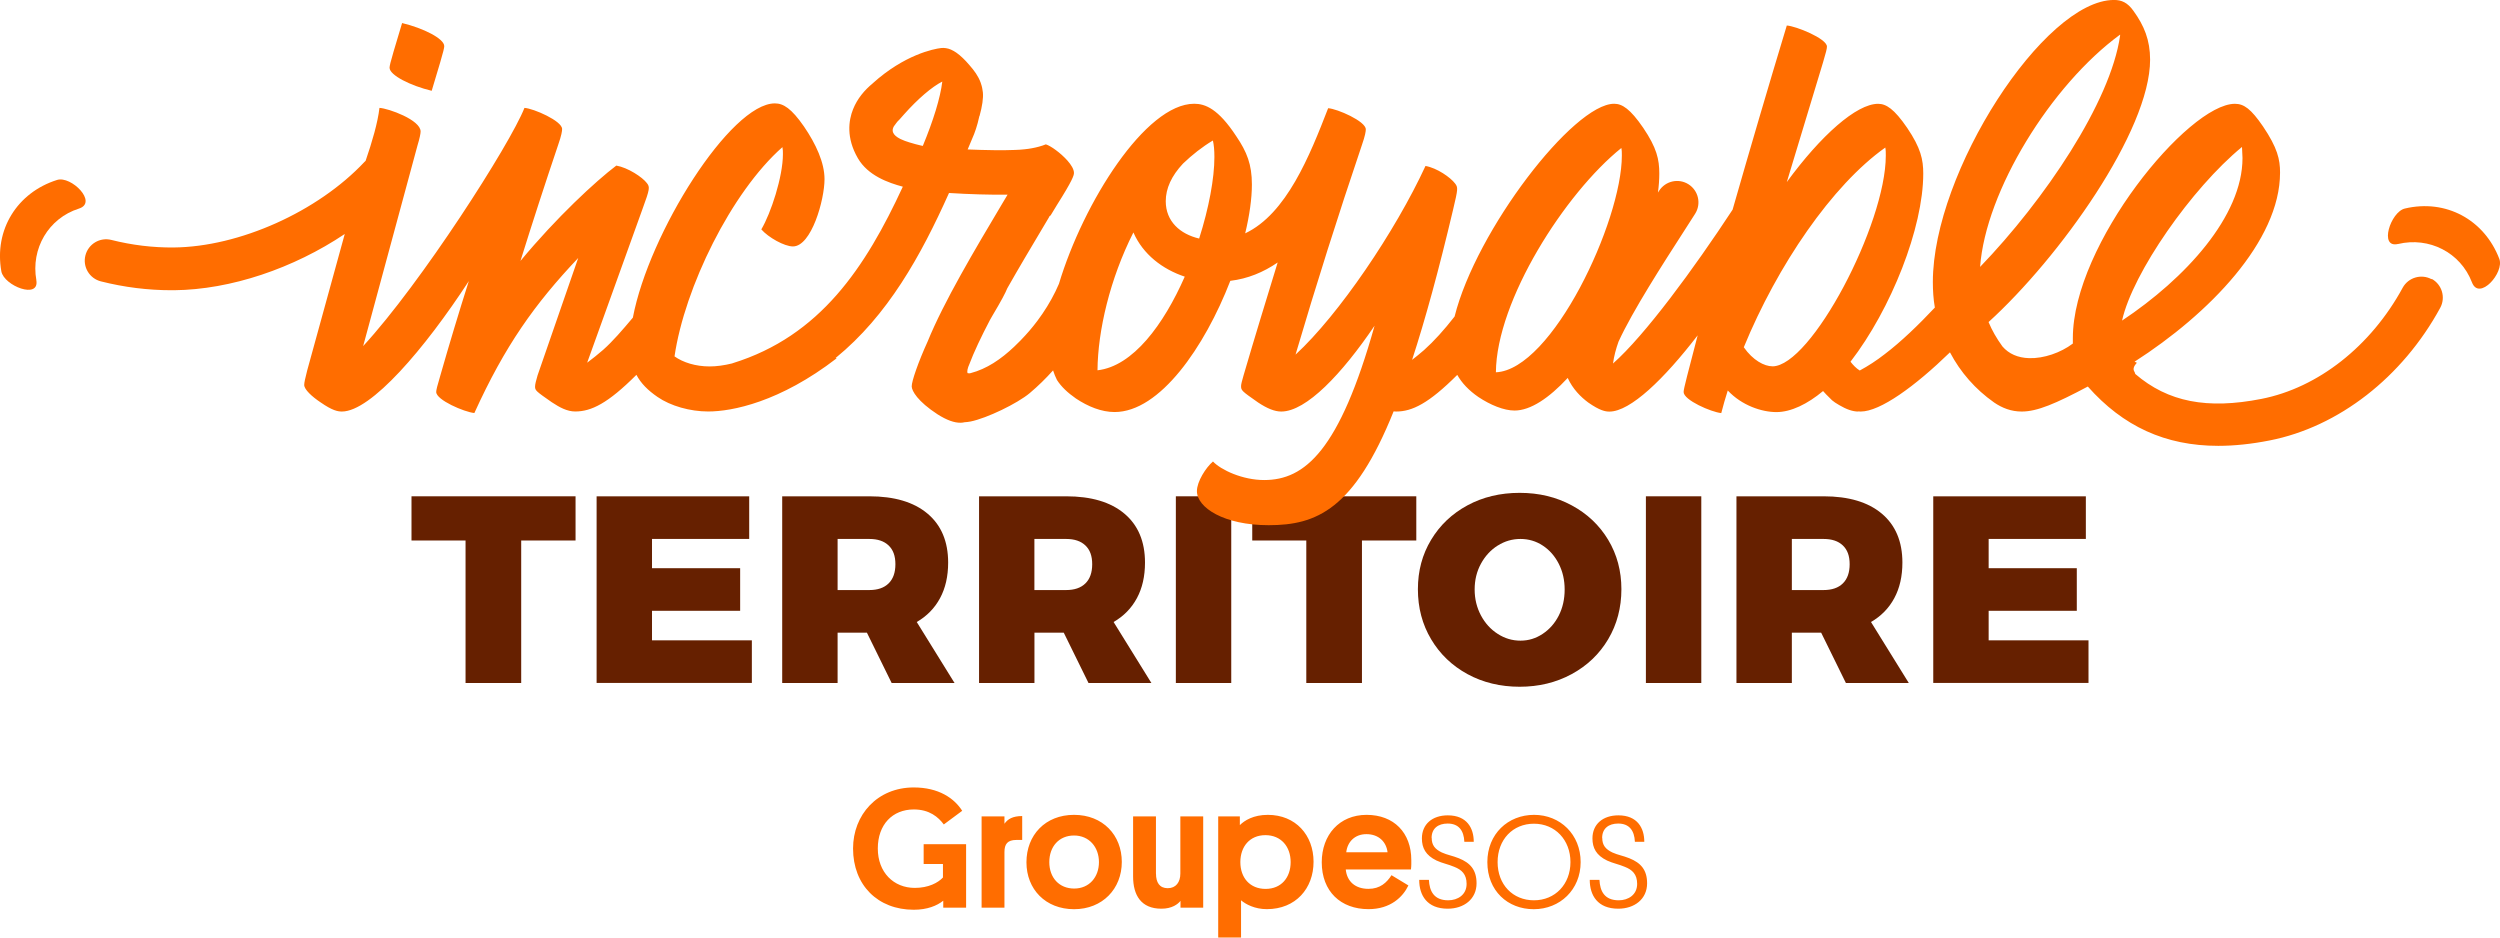
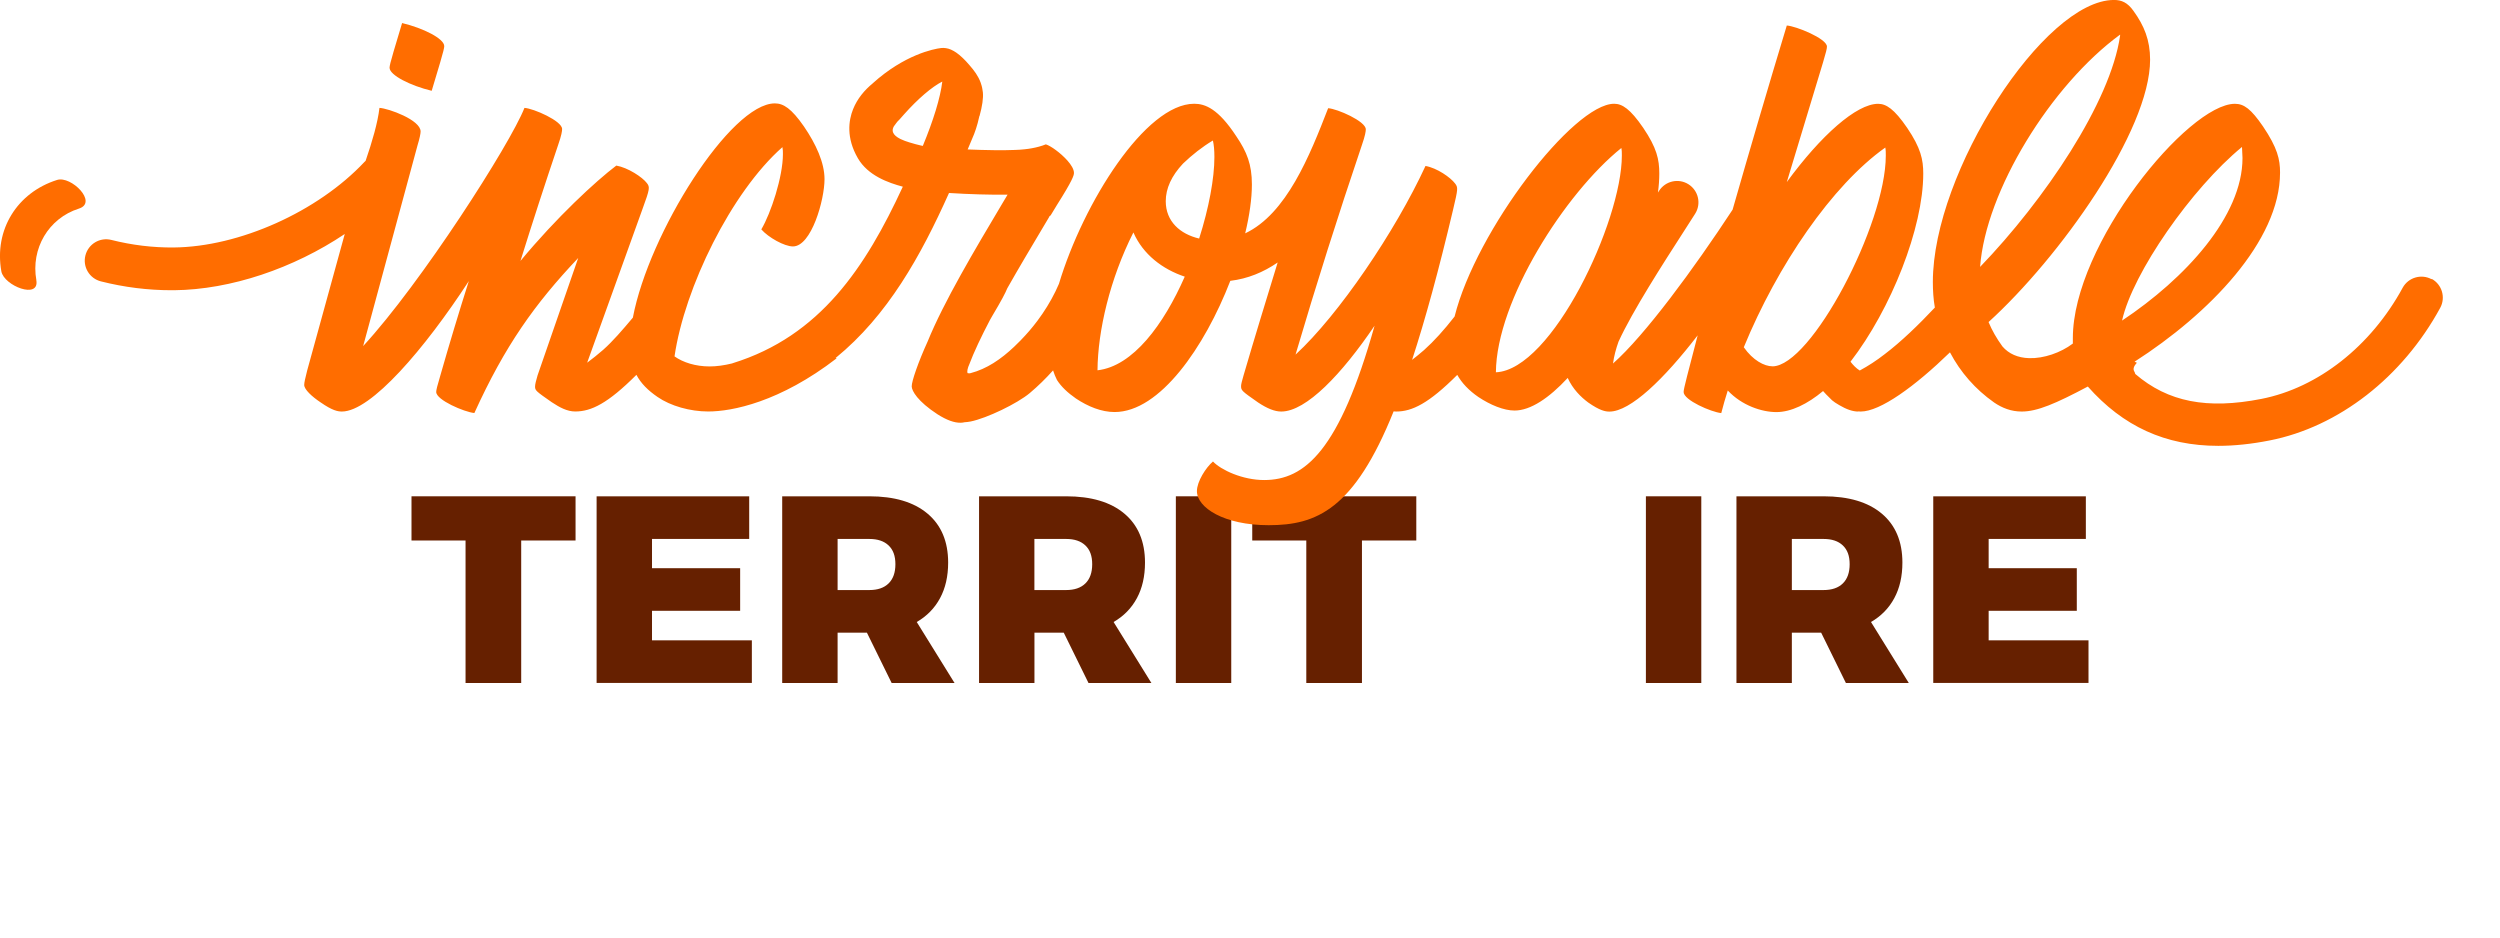
<svg xmlns="http://www.w3.org/2000/svg" id="Calque_2" data-name="Calque 2" viewBox="0 0 500 187.5">
  <defs>
    <style> .cls-1 { fill: #ff6d00; } .cls-2 { fill: #662000; } </style>
  </defs>
  <g id="Element">
    <g>
      <g id="g22">
-         <path id="path24" class="cls-1" d="M193.22,181.53v-12.69h-8.49v3.96h3.86v2.7c-.99,1.06-2.9,2.08-5.63,2.08-4.23,0-7.4-3.1-7.4-7.88s2.93-7.81,7.2-7.81c3.14,0,4.91,1.54,6,3l3.68-2.73c-1.6-2.52-4.71-4.67-9.69-4.67-7.3,0-12.14,5.49-12.14,12.21,0,7.33,4.95,12.25,12.14,12.25,2.73,0,4.67-.82,5.9-1.81v1.4h4.57ZM204.44,167.99v-4.78c-1.91,0-2.9.61-3.55,1.54v-1.47h-4.57v18.25h4.57v-11.12c0-1.6.61-2.42,2.39-2.42h1.16ZM209.86,172.42c0-3.1,1.94-5.32,4.95-5.32s4.98,2.32,4.98,5.32-1.94,5.29-4.95,5.29-4.98-2.18-4.98-5.29M205.29,172.46c0,5.39,3.82,9.38,9.52,9.38s9.55-4.09,9.55-9.45-3.79-9.42-9.55-9.42-9.52,4.06-9.52,9.48M231.19,174.74v-11.46h-4.57v12.01c0,3.72,1.57,6.45,5.66,6.45,2.15,0,3.31-.92,3.82-1.57v1.36h4.54v-18.25h-4.57v11.43c0,1.74-.89,2.93-2.52,2.93s-2.35-1.13-2.35-2.9M248.07,172.42c0-3.1,1.88-5.39,5.01-5.39s5.05,2.29,5.05,5.39-1.88,5.36-5.01,5.36-5.05-2.22-5.05-5.36M248.21,187.5v-7.44c.92.78,2.73,1.77,5.15,1.77,5.8,0,9.35-4.16,9.35-9.48s-3.58-9.38-9.14-9.38c-2.9,0-4.67,1.13-5.6,2.05v-1.74h-4.33v24.22h4.57ZM269.16,173.89h13.03c.1-.78.07-1.43.07-1.88,0-5.46-3.48-9.04-8.94-9.04s-8.97,4.03-8.97,9.48c0,5.83,3.79,9.38,9.35,9.38,4.43,0,6.89-2.46,7.98-4.74l-3.38-2.05c-.96,1.5-2.29,2.73-4.61,2.73-2.59,0-4.3-1.43-4.54-3.89M273.28,166.83c2.49,0,3.99,1.57,4.23,3.62h-8.26c.24-2.08,1.71-3.62,4.03-3.62M286.32,167.58c0-1.88,1.3-2.87,3.21-2.87,2.18,0,3.24,1.36,3.34,3.65h1.88c0-2.73-1.36-5.29-5.19-5.29-3.1,0-5.18,1.77-5.18,4.61,0,1.91.75,3.38,2.93,4.43,1.19.55,2.36.75,3.55,1.26,1.47.58,2.46,1.47,2.46,3.41,0,2.18-1.77,3.28-3.68,3.28-2.86,0-3.75-1.84-3.86-4.09h-1.94c0,3.1,1.57,5.77,5.7,5.77,3.24,0,5.77-1.91,5.77-5.08,0-2.69-1.26-4.09-3.55-5.01-1.26-.51-2.29-.65-3.41-1.16-1.33-.65-2.01-1.43-2.01-2.9M299.52,172.42c0-4.5,3.04-7.68,7.27-7.68s7.3,3.24,7.3,7.68-3.07,7.64-7.3,7.64-7.27-3.14-7.27-7.64M297.47,172.42c0,5.73,4.06,9.42,9.28,9.42s9.38-3.89,9.38-9.42-4.09-9.45-9.31-9.45-9.35,3.82-9.35,9.45M320.43,167.58c0-1.88,1.3-2.87,3.21-2.87,2.18,0,3.24,1.36,3.34,3.65h1.88c0-2.73-1.36-5.29-5.18-5.29-3.11,0-5.19,1.77-5.19,4.61,0,1.91.75,3.38,2.93,4.43,1.19.55,2.35.75,3.55,1.26,1.47.58,2.46,1.47,2.46,3.41,0,2.18-1.77,3.28-3.68,3.28-2.87,0-3.75-1.84-3.86-4.09h-1.94c0,3.1,1.57,5.77,5.7,5.77,3.24,0,5.77-1.91,5.77-5.08,0-2.69-1.26-4.09-3.55-5.01-1.26-.51-2.29-.65-3.41-1.16-1.33-.65-2.01-1.43-2.01-2.9" />
-       </g>
+         </g>
      <g>
        <path class="cls-2" d="M82.3,99.26h32.81v8.84h-10.87v28.5h-11.13v-28.5h-10.81v-8.84Z" />
        <path class="cls-2" d="M119.32,99.26h30.52v8.52h-19.44v5.86h17.63v8.52h-17.63v5.91h19.97v8.52h-31.05v-37.34Z" />
        <path class="cls-2" d="M178.33,136.6l-4.95-10.07h-5.86v10.07h-11.08v-37.34h17.42c5.01,0,8.89,1.15,11.64,3.46,2.75,2.31,4.13,5.58,4.13,9.8,0,2.73-.54,5.11-1.62,7.11-1.08,2.01-2.64,3.6-4.66,4.77l7.56,12.2h-12.57ZM167.52,118.01h6.34c1.67,0,2.96-.44,3.86-1.33.91-.89,1.36-2.17,1.36-3.84s-.45-2.88-1.36-3.75c-.91-.87-2.19-1.3-3.86-1.3h-6.34v10.23Z" />
        <path class="cls-2" d="M217.7,136.6l-4.95-10.07h-5.86v10.07h-11.08v-37.34h17.42c5.01,0,8.89,1.15,11.64,3.46,2.75,2.31,4.13,5.58,4.13,9.8,0,2.73-.54,5.11-1.62,7.11-1.08,2.01-2.64,3.6-4.66,4.77l7.56,12.2h-12.57ZM206.88,118.01h6.34c1.67,0,2.96-.44,3.86-1.33.91-.89,1.36-2.17,1.36-3.84s-.45-2.88-1.36-3.75c-.91-.87-2.19-1.3-3.86-1.3h-6.34v10.23Z" />
        <path class="cls-2" d="M235.17,99.26h11.08v37.34h-11.08v-37.34Z" />
        <path class="cls-2" d="M250.45,99.26h32.81v8.84h-10.87v28.5h-11.13v-28.5h-10.81v-8.84Z" />
-         <path class="cls-2" d="M314.34,101.07c3.11,1.67,5.54,3.97,7.3,6.9,1.76,2.93,2.64,6.22,2.64,9.88s-.88,7.02-2.64,9.99c-1.76,2.97-4.19,5.29-7.3,6.98-3.11,1.69-6.58,2.53-10.41,2.53s-7.35-.84-10.44-2.53c-3.09-1.69-5.51-4.01-7.27-6.98-1.76-2.96-2.64-6.29-2.64-9.99s.88-6.95,2.64-9.88c1.76-2.93,4.18-5.23,7.27-6.9,3.09-1.67,6.57-2.5,10.44-2.5s7.31.83,10.41,2.5ZM299.54,109.11c-1.4.89-2.52,2.1-3.36,3.65-.84,1.54-1.25,3.26-1.25,5.14s.42,3.6,1.25,5.17c.83,1.56,1.95,2.8,3.36,3.7,1.4.91,2.92,1.36,4.55,1.36s3.08-.45,4.45-1.36c1.37-.91,2.44-2.13,3.22-3.67.78-1.54,1.17-3.28,1.17-5.19s-.39-3.6-1.17-5.14c-.78-1.54-1.85-2.76-3.2-3.65-1.35-.89-2.84-1.33-4.47-1.33s-3.15.44-4.55,1.33Z" />
        <path class="cls-2" d="M329.18,99.26h11.08v37.34h-11.08v-37.34Z" />
        <path class="cls-2" d="M369.18,136.6l-4.95-10.07h-5.86v10.07h-11.08v-37.34h17.42c5.01,0,8.89,1.15,11.64,3.46,2.75,2.31,4.13,5.58,4.13,9.8,0,2.73-.54,5.11-1.62,7.11-1.08,2.01-2.64,3.6-4.66,4.77l7.56,12.2h-12.57ZM358.37,118.01h6.34c1.67,0,2.96-.44,3.86-1.33.91-.89,1.36-2.17,1.36-3.84s-.45-2.88-1.36-3.75c-.91-.87-2.19-1.3-3.86-1.3h-6.34v10.23Z" />
        <path class="cls-2" d="M386.65,99.26h30.52v8.52h-19.44v5.86h17.63v8.52h-17.63v5.91h19.97v8.52h-31.05v-37.34Z" />
      </g>
      <g>
        <path class="cls-1" d="M86.34,18.16l1.71-5.72c.6-2.01.8-2.91.8-3.21,0-1.51-4.22-3.61-8.43-4.62l-1.71,5.72c-.6,2.01-.8,2.91-.8,3.21,0,1.51,4.22,3.61,8.43,4.62Z" />
        <path class="cls-1" d="M486.33,55.85c-2.07-1.13-4.67-.36-5.8,1.71-6.36,11.69-16.92,20-28.25,22.22-10.83,2.13-18.67.64-25.23-4.99-.03-.16-.09-.33-.2-.51-.3-.5-.07-1.08.52-1.73-.16-.06-.31-.13-.46-.21,14.85-9.53,29.1-24.09,29.1-37.83,0-2.61-.5-4.92-3.41-9.23-2.41-3.51-3.81-4.52-5.62-4.52-9.33,0-32.41,28.1-32.41,46.86v1.09c-2.43,1.84-5.82,3.01-8.74,2.92-2.27-.07-4.06-.86-5.34-2.34-1.18-1.62-2.1-3.24-2.78-4.88,14.15-12.85,32.31-38.23,32.31-52.48,0-3.91-1.2-6.82-3.31-9.73-1.2-1.71-2.41-2.21-3.91-2.21-13.95,0-36.23,34.42-36.23,56.4,0,1.71.1,3.41.4,5.12-3.21,3.41-6.72,6.82-10.04,9.33-1.64,1.28-3.26,2.33-4.98,3.26-.7-.42-1.33-1.09-1.85-1.76,8.13-10.54,14.55-26.79,14.55-37.63,0-2.81-.5-5.12-3.21-9.13-2.61-3.81-4.21-4.82-5.82-4.82-4.32,0-11.44,6.32-18.26,15.65l7.23-23.88c.6-2.01.8-2.81.8-3.21,0-1.61-6.22-4.11-8.03-4.22-3.71,12.24-7.33,24.59-10.84,36.83-7.75,11.81-17.54,25.14-23.92,30.77.21-1.52.6-2.96,1.1-4.36,2.79-6.11,8.93-15.64,13.09-22.1.82-1.28,1.58-2.45,2.23-3.48,1.27-1.99.68-4.63-1.31-5.9-1.99-1.27-4.63-.68-5.9,1.31-.07.11-.15.23-.22.34.18-1.33.27-2.6.27-3.81,0-2.81-.5-5.12-3.21-9.13-2.61-3.81-4.22-4.82-5.82-4.82-8.13,0-27.6,25.29-31.91,42.55-2.11,2.71-4.11,4.92-6.12,6.72-.8.7-1.6,1.34-2.38,1.95,2.63-8.06,5.34-17.94,8.2-30.05,1-4.22,1-4.42.4-5.22-.9-1.2-3.61-3.11-5.92-3.51-6.02,13.05-17.36,29.8-25.99,37.73,4.11-13.95,8.53-27.9,13.25-41.85.7-2.01.8-2.81.8-3.21,0-1.61-5.72-4.11-7.53-4.22-3.69,9.52-8.33,21.12-16.59,25.03.86-3.59,1.34-6.95,1.34-9.77,0-4.01-1-6.52-3.11-9.63-3.61-5.52-6.22-6.52-8.43-6.52-9.7,0-22.15,19.72-27.05,36.01-.22.51-.44,1.01-.69,1.51-1.01,2.07-2.23,4.03-3.61,5.88-.25.34-.51.67-.77.99-.03.03-.05.07-.08.1-.24.3-.48.59-.73.88-.1.11-.19.22-.29.33-.19.22-.38.44-.58.65-.31.34-.62.67-.94,1-.42.43-.85.85-1.28,1.26-1.28,1.21-2.65,2.33-4.14,3.26-1.41.88-2.93,1.58-4.57,2.01-.17.05-.39.07-.53-.02-.03.01-.05.03-.08.04-.13-.46.09-1.1.15-1.27.07-.14.07-.16.14-.34.99-2.64,2.47-5.74,4.21-9.06.16-.28.32-.55.48-.84,1.81-3.03,2.62-4.59,2.97-5.47,2.27-4.01,4.73-8.14,7.06-12.05l1.25-2.1c.06-.1.1-.19.15-.29.07-.05.15-.11.22-.16.39-.66.81-1.34,1.25-2.06,3.11-4.92,3.41-5.92,3.41-6.42,0-.73-.54-1.61-1.3-2.47h0c-.33-.37-.7-.74-1.09-1.09-.01-.01-.03-.02-.04-.04-.18-.16-.35-.31-.53-.45-.02-.02-.04-.04-.07-.06-.38-.31-.77-.59-1.13-.84-.03-.02-.05-.03-.08-.05-.14-.09-.28-.18-.42-.26-.05-.03-.09-.06-.14-.08-.11-.06-.22-.12-.32-.17-.04-.02-.09-.04-.13-.06-.13-.06-.26-.12-.37-.15-.22.09-.45.17-.68.25-.11.04-.23.07-.34.1-.12.04-.24.08-.36.11-.16.04-.32.08-.48.12-.08.02-.16.04-.25.06-.19.04-.39.08-.59.12-.06.01-.11.02-.16.03-.22.04-.45.08-.67.11-.03,0-.06.01-.09.01-.25.03-.5.07-.75.09-.01,0-.02,0-.03,0-.26.03-.53.05-.79.07-.27.02-.54.03-.81.04,0,0-.01,0-.02,0-.08,0-.15,0-.23.01,0,0,0,0,0,0-2.15.1-5.81.05-9.39-.1.43-1.03.86-2.06,1.29-3.08.02-.04.62-1.54,1.06-3.62l.02.03c.55-1.99.79-3.62.67-4.76,0,0,0,0,0,0-.03-.24-.07-.47-.11-.7-.02-.09-.03-.18-.05-.27-.02-.11-.05-.21-.08-.32-.06-.22-.12-.43-.2-.64h0c-.49-1.34-1.29-2.42-2.26-3.52-.46-.54-.89-1-1.31-1.4-.2-.19-.39-.36-.58-.52-.03-.03-.07-.06-.1-.09-.18-.15-.36-.29-.54-.41-.03-.02-.06-.04-.08-.06-.17-.12-.33-.22-.49-.31-.01,0-.03-.02-.04-.02-.17-.09-.33-.17-.49-.25-.03-.01-.06-.03-.09-.04-.16-.07-.31-.12-.47-.17-.02,0-.03,0-.05-.01-.14-.04-.28-.07-.42-.09-.02,0-.05,0-.07-.01-.14-.02-.29-.03-.43-.04-.03,0-.06,0-.08,0-.14,0-.28,0-.42.02-1.46.16-7.35,1.35-13.65,7.04h.01c-1.66,1.36-3.12,3.08-3.97,5.22-.87,2.19-1.41,5.67.97,9.78,2.01,3.47,6.08,4.91,8.99,5.69-7.46,16.13-16.52,29.87-34.02,35.3-.04.01-.09.03-.13.05-1.59.39-3.1.6-4.49.6-2.81,0-5.32-.8-7.02-2.01,2.01-13.75,11.34-32.82,21.58-41.85.1.5.1.9.1,1.4,0,4.52-2.41,11.84-4.32,15.05,1.4,1.61,4.62,3.41,6.32,3.41,3.71,0,6.32-9.33,6.32-13.45,0-3.31-1.71-7.02-4.11-10.54-2.51-3.61-4.11-4.62-5.82-4.62-8.83,0-25.19,25.89-28.4,42.85-2.11,2.51-4.01,4.72-5.92,6.42-1.09.95-2.17,1.81-3.22,2.59.6-1.68,1.15-3.16,1.62-4.5l9.43-26.19c1.51-4.11,1.51-4.42.9-5.22-.9-1.2-3.81-3.11-6.12-3.51-4.11,3.11-11.94,10.34-19.17,19.07,2.41-7.73,4.92-15.45,7.53-23.18.7-2.01.8-2.81.8-3.21,0-1.61-5.72-4.11-7.53-4.22-2.89,7.32-20.69,35.09-32.26,47.64l10.89-40.21c.4-1.3.6-2.31.6-2.71,0-2.31-6.42-4.62-8.23-4.72-.34,2.94-1.45,6.75-2.77,10.59-.08.07-.16.15-.24.23-9.33,9.94-25.01,16.98-38.14,17.1-4.15.04-8.35-.47-12.47-1.51-2.29-.58-4.61.81-5.19,3.1-.58,2.29.81,4.61,3.1,5.19,4.66,1.18,9.41,1.77,14.12,1.77.17,0,.35,0,.52,0,11.34-.11,23.9-4.39,34.13-11.25l-7.51,27.28c-.4,1.61-.6,2.41-.6,2.91,0,.9,1.5,2.3,3.29,3.5,0,0,.01,0,.02.01,2.31,1.61,3.41,1.81,4.22,1.81,5.82,0,16.56-12.54,25.39-26.09-2.01,6.32-3.91,12.64-5.72,18.97-.6,2.01-.8,2.81-.8,3.21,0,1.61,5.62,4.01,7.63,4.21,6.12-13.45,12.04-21.78,20.77-31.01l-8.13,23.48c-.3,1-.5,1.81-.5,2.21,0,.8.1.9,3.4,3.2,0,0,0,0,.01,0,1.51,1,3.01,1.81,4.62,1.81,3.21,0,6.52-1.61,12.24-7.33.9,1.71,2.31,3.11,4.22,4.42,2.61,1.81,6.52,2.91,10.14,2.91,4.76,0,14.32-1.87,25.69-10.64-.07-.02-.14-.05-.21-.06,10.43-8.5,17.05-20.44,22.68-33,3.99.26,8.48.38,11.71.34l-1.08,1.81c-5.5,9.24-11.68,19.63-14.9,27.54-1.89,4.15-3.22,8.01-3.19,9,.02.9,1.18,2.98,5.17,5.58,1.84,1.16,3.36,1.72,4.66,1.68.23,0,.48-.04.75-.1.39-.02.79-.07,1.21-.15,3.25-.66,9.33-3.59,11.83-5.69,1.66-1.4,3.21-2.92,4.65-4.53.22.67.47,1.32.78,1.92.89,1.38,2.13,2.54,3.79,3.7,2.41,1.61,5.12,2.71,7.73,2.71,9.06,0,18.02-13,23.15-26.24,3.49-.42,6.61-1.71,9.47-3.67-2.31,7.53-4.62,15.05-6.82,22.58-.3,1-.5,1.81-.5,2.11,0,.9.1,1,3.41,3.31,1.81,1.2,3.31,1.81,4.62,1.81,5.02,0,12.14-7.53,18.67-17.16-7.02,24.99-13.95,30.86-22.08,30.86-4.32,0-8.63-2.01-10.24-3.71-1.41,1.2-3.21,4.01-3.21,5.92,0,3.31,5.42,6.82,14.35,6.82,9.55,0,17.09-3.11,24.99-22.76.16.02.33.03.49.03,3.21,0,6.52-1.61,12.24-7.33.9,1.61,2.31,3.11,4.22,4.42,2.41,1.61,5.12,2.71,7.23,2.71,3.21,0,6.92-2.51,10.64-6.52,1,2.21,2.61,3.81,4.11,4.92h0c2.31,1.61,3.41,1.81,4.22,1.81,4.21,0,10.94-6.52,17.66-15.25l-2.11,8.13c-.5,2.01-.7,2.81-.7,3.21,0,1.61,5.52,4.01,7.53,4.21.4-1.5.8-3.01,1.3-4.52,2.81,3.01,6.82,4.32,9.73,4.32s6.22-1.61,9.33-4.21c.39.44.84.92,1.3,1.35.3.35.66.66,1.1.95.26.18.53.35.81.5,1.45.86,2.71,1.3,3.81,1.3v-.03c.17.01.34.03.5.03,3.91,0,10.84-5.02,17.86-11.84,2.1,4,5.1,7.4,8.79,10,.01.01.03.02.04.03,1.61,1.1,3.41,1.81,5.52,1.81,3.11,0,6.81-1.6,13.22-5,7.06,7.97,15.52,11.86,26.09,11.86,3.22,0,6.65-.36,10.28-1.08,13.79-2.71,26.54-12.62,34.11-26.52,1.13-2.07.36-4.67-1.71-5.8ZM184.57,29.18c-.09-.02-.21-.04-.35-.07,0,0,0,0,0,0-.03,0-.06-.01-.09-.02-.06-.01-.11-.03-.16-.04-.51-.12-1.2-.29-1.88-.51-.04-.01-.07-.02-.11-.03-.02,0-.05-.01-.07-.02-.64-.2-1.25-.41-1.76-.66-.05-.02-.1-.05-.14-.07-1.39-.71-2.04-1.66-.86-3,0,0,0-.01.01-.02.19-.28.44-.57.75-.85q.92-1.04.92-1.04c2.74-3.07,5.53-5.47,7.63-6.54-.39,3.26-1.79,7.78-3.9,12.88ZM219.5,74.06c.06-7.91,2.49-18.31,7.18-27.57,1.92,4.39,5.82,7.36,10.27,8.84-4.21,9.58-10.36,17.93-17.45,18.73ZM239.83,47.71c-3.79-.89-6.68-3.42-6.68-7.47,0-2.55,1.15-5.07,3.45-7.52,1.85-1.77,3.84-3.34,5.98-4.62.2.9.3,1.91.3,3.31,0,4.25-1.1,10.19-3.05,16.3ZM299.18,74.46c.1-14.35,13.85-35.83,25.09-44.86.1.5.1,1,.1,1.51,0,13.15-13.95,42.85-25.19,43.35ZM354.48,73.26c-1.61,0-3.91-1.2-5.72-3.81,6.72-16.36,17.66-32.41,28.3-39.94.1.5.1,1,.1,1.61,0,13.75-14.95,42.15-22.68,42.15ZM424.02,6.92v.2c-1.91,13.35-15.15,32.92-28,46.26,1.1-15.15,14.15-36.33,28-46.46ZM448.4,29.4c0,.7.1,1.51.1,2.21,0,11.64-11.44,24.09-24.09,32.51,2.11-9.53,13.95-26.49,23.98-34.72Z" />
-         <path class="cls-1" d="M479.62,48.8c6.18-1.48,12.48,1.68,14.77,7.67,1.44,3.79,6.52-1.93,5.47-4.7-2.99-7.83-10.69-12.02-18.9-10.06-2.85.68-5.23,8.01-1.34,7.08h0Z" />
        <path class="cls-1" d="M7.27,56.02c-1.12-6.26,2.4-12.36,8.51-14.3,3.86-1.22-1.55-6.63-4.37-5.73C3.42,38.52-1.21,45.96.27,54.27c.52,2.89,7.7,5.69,6.99,1.74h0Z" />
      </g>
    </g>
  </g>
</svg>